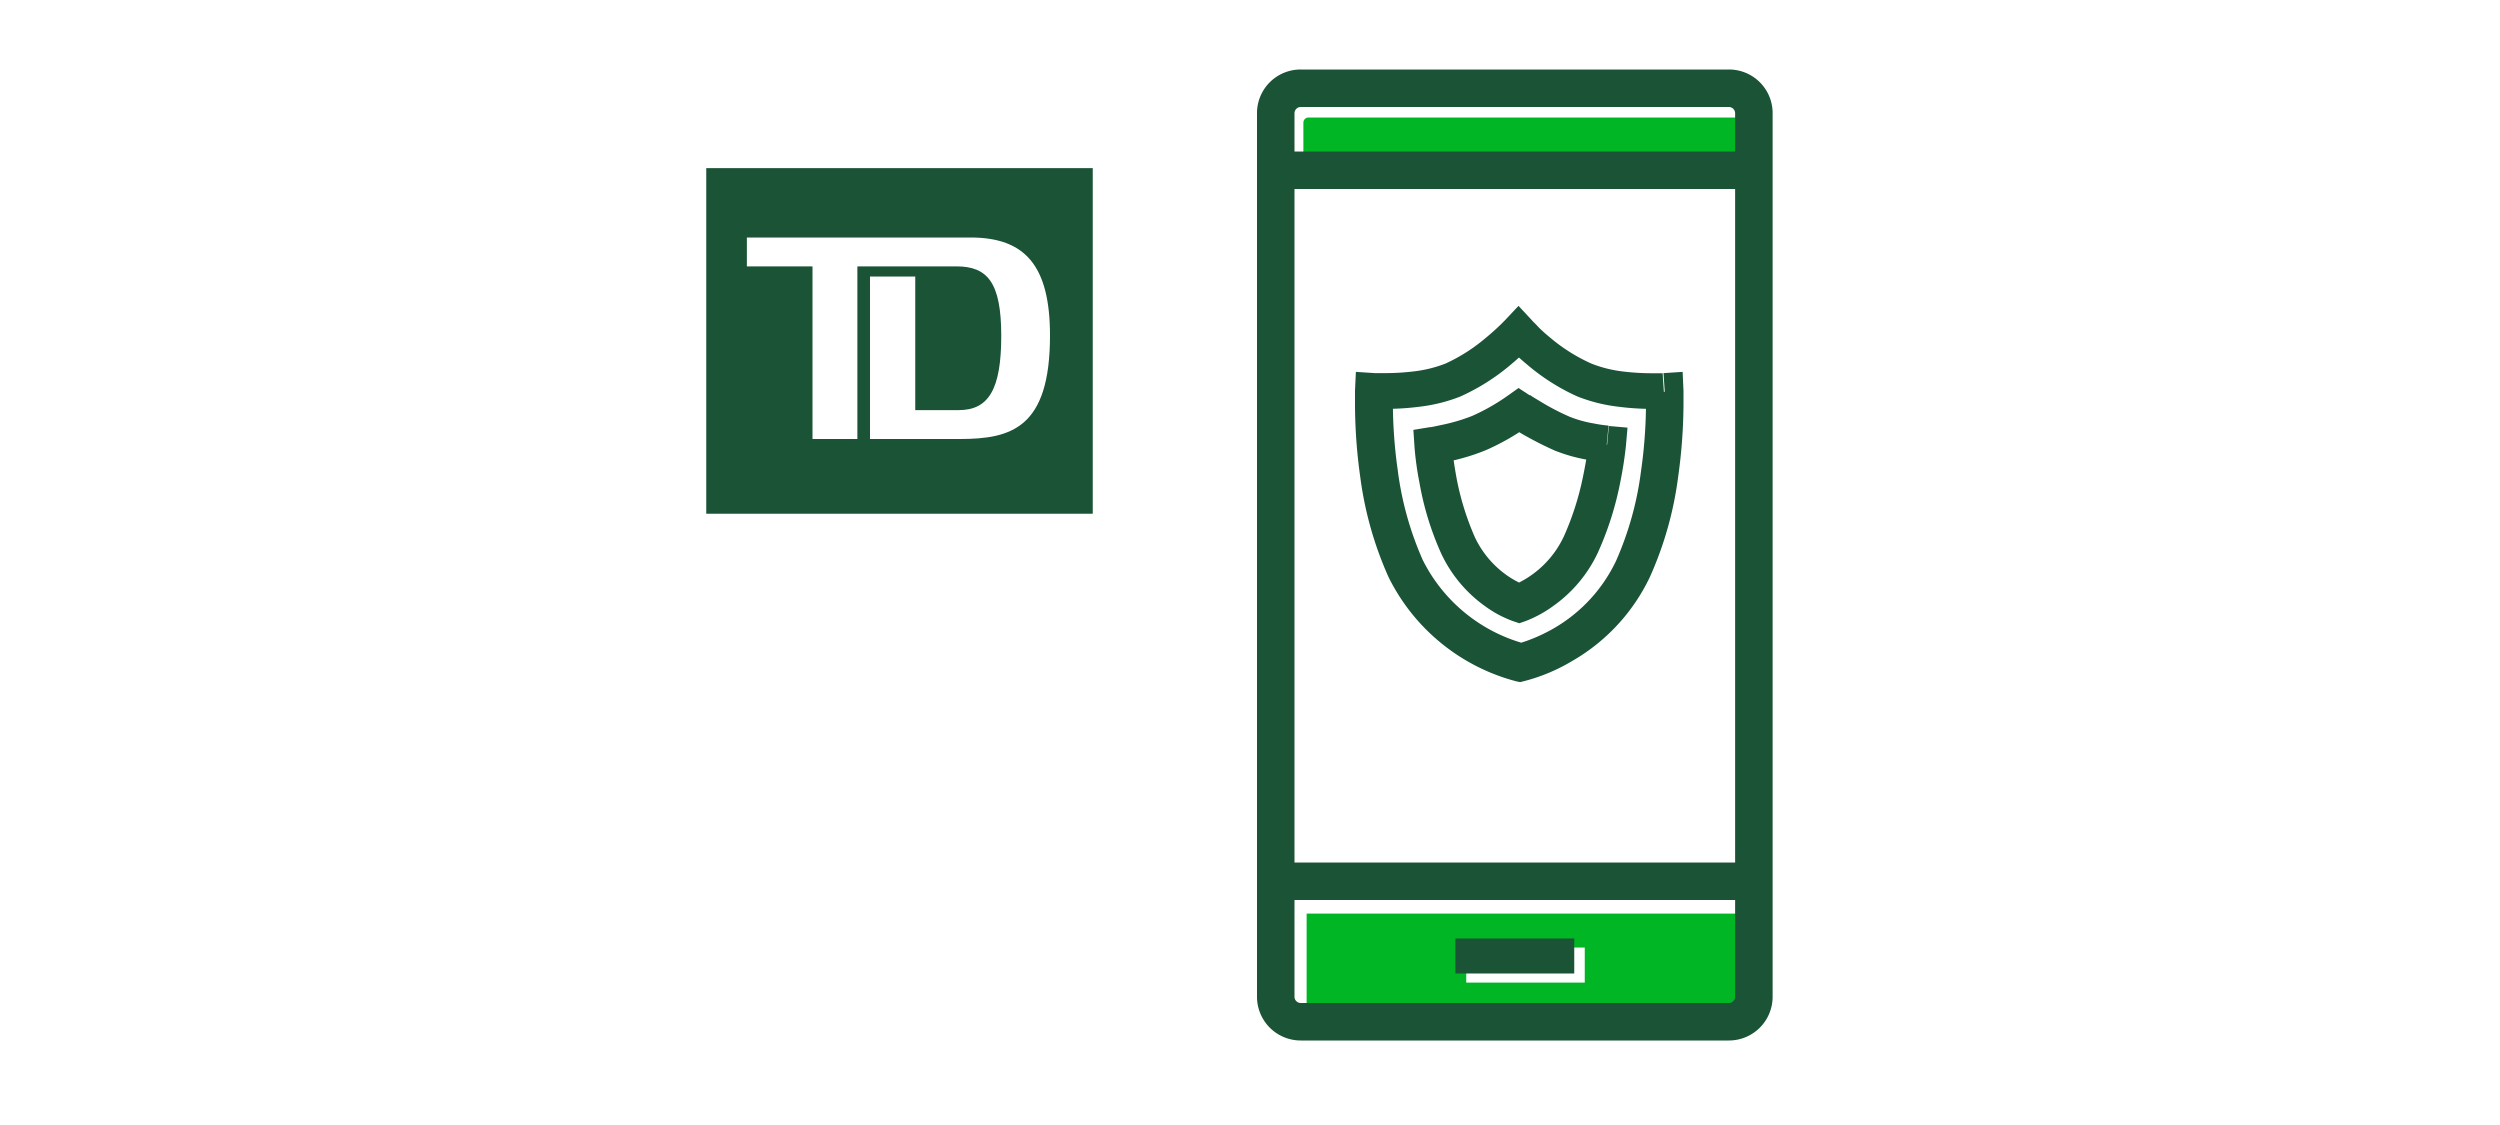
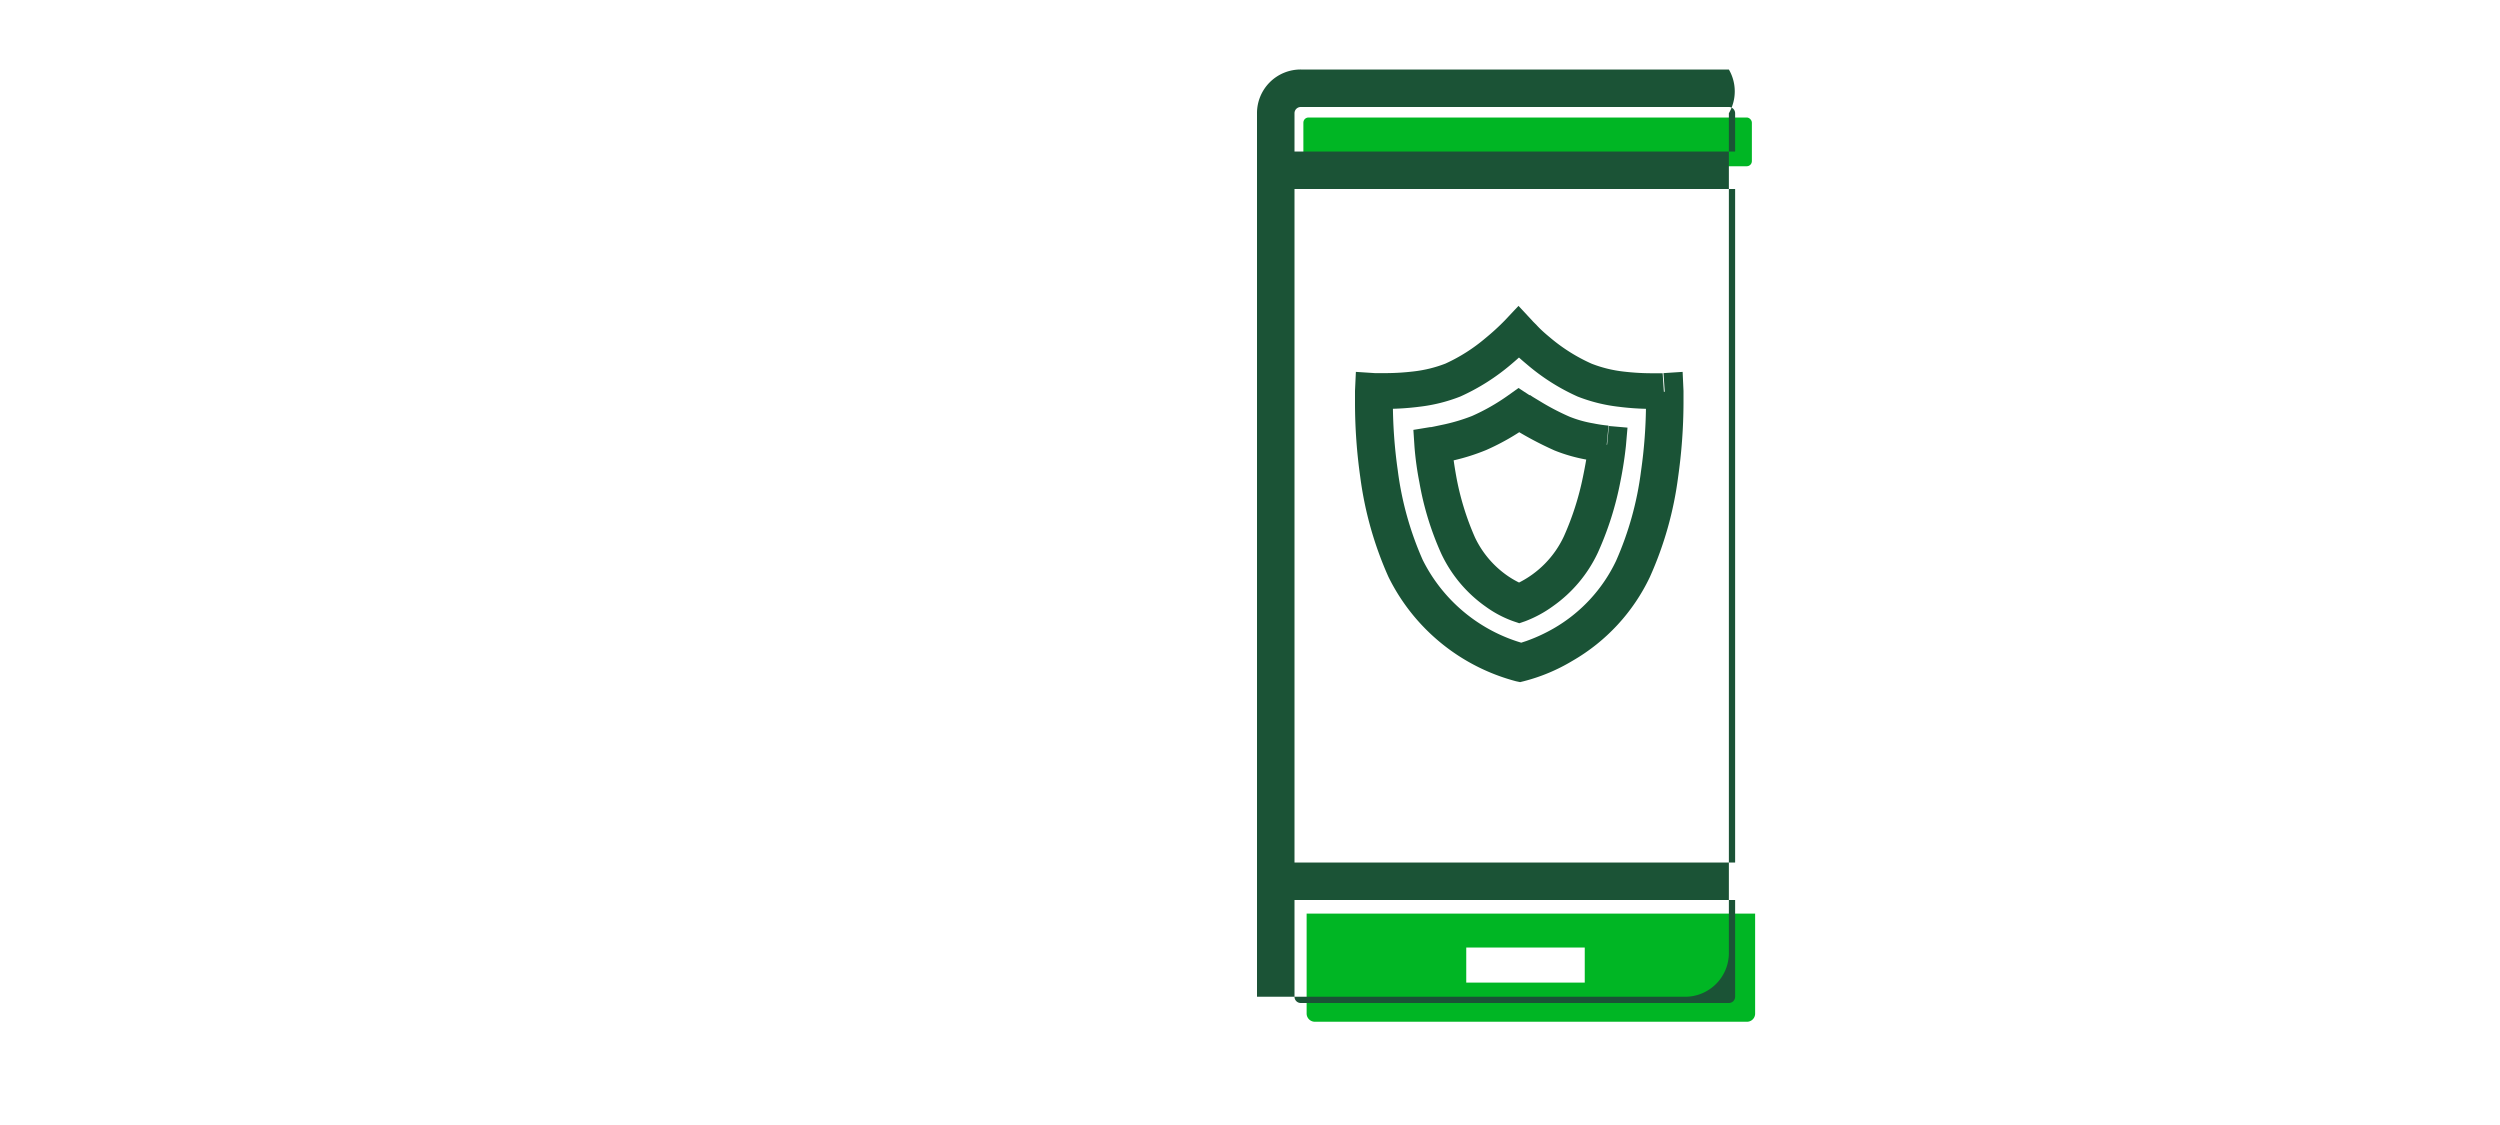
<svg xmlns="http://www.w3.org/2000/svg" viewBox="0 0 200 90">
  <defs>
    <style>.cls-1{fill:#00b624;}.cls-2{fill:#1b5336;}.cls-3{fill:#1a5336;}</style>
  </defs>
  <title>TDInsuranceApp</title>
  <g id="FLT_ART_WORKS" data-name="FLT ART WORKS">
    <path class="cls-1" d="M139.76,81.74H105.19a.66.66,0,0,1-.66-.65v-8h35.88v8A.65.65,0,0,1,139.76,81.74ZM117.3,78.61h9.48V75.8H117.3Z" />
    <rect class="cls-1" x="104.27" y="9.4" width="35.88" height="3.9" rx="0.41" ry="0.41" />
-     <path class="cls-2" d="M138.31,5.56H104.06a3.49,3.49,0,0,0-3.5,3.5V79.74a3.5,3.5,0,0,0,3.5,3.5h34.25a3.5,3.5,0,0,0,3.5-3.5V9.06A3.49,3.49,0,0,0,138.31,5.56Zm-34.25,3h34.25a.5.5,0,0,1,.5.5v3.06H103.56V9.06A.5.5,0,0,1,104.06,8.56Zm34.75,6.56V69H103.56V15.12Zm-.5,65.12H104.06a.5.5,0,0,1-.5-.5V72h35.25v7.75A.5.5,0,0,1,138.31,80.24Z" />
-     <rect class="cls-2" x="116.43" y="75.08" width="9.51" height="2.8" />
-     <path class="cls-3" d="M56.5,13.45V41.1H87.42V13.45ZM76.79,35.12H69.6v-13h3.62V32.81h3.47c2.4,0,3.41-1.66,3.41-5.94S79,21.31,76.51,21.31H68.59V35.12H65V21.31H59.75V19H77.64C82,19,84,21.24,84,26.85,84,34.22,80.93,35.12,76.79,35.12Z" />
+     <path class="cls-2" d="M138.31,5.56H104.06a3.49,3.49,0,0,0-3.5,3.5V79.74h34.25a3.5,3.5,0,0,0,3.5-3.5V9.06A3.49,3.49,0,0,0,138.31,5.56Zm-34.25,3h34.25a.5.5,0,0,1,.5.5v3.06H103.56V9.06A.5.5,0,0,1,104.06,8.56Zm34.75,6.56V69H103.56V15.12Zm-.5,65.12H104.06a.5.5,0,0,1-.5-.5V72h35.25v7.75A.5.5,0,0,1,138.31,80.24Z" />
    <path class="cls-3" d="M133.11,31.35l-.1-1.49h0c-.06,0-.37,0-.84,0a19.38,19.38,0,0,1-2.33-.14,10.17,10.17,0,0,1-2.5-.62A13.9,13.9,0,0,1,124,27c-.45-.37-.82-.71-1.08-1l-.28-.28-.07-.08h0l-1.09-1.17-1.1,1.17h0a18.7,18.7,0,0,1-1.53,1.4,13.8,13.8,0,0,1-3.22,2.05,10.25,10.25,0,0,1-2.51.62,19.38,19.38,0,0,1-2.33.14H110l-1.53-.1-.07,1.52s0,.39,0,1a42.51,42.51,0,0,0,.42,5.89,28.66,28.66,0,0,0,2.26,8,15.9,15.9,0,0,0,10.2,8.34l.33.07.32-.08a14.51,14.51,0,0,0,3.86-1.62,15.32,15.32,0,0,0,6.2-6.71,28.33,28.33,0,0,0,2.26-8,43,43,0,0,0,.43-5.89c0-.62,0-1,0-1l-.07-1.52-1.53.1.1,1.49-1.5.07v0c0,.11,0,.39,0,.82a39.08,39.08,0,0,1-.4,5.47,25.68,25.68,0,0,1-2,7.18,12.35,12.35,0,0,1-5,5.4,13.33,13.33,0,0,1-2.17,1l-.64.21-.15,0h0l0,.16,0-.16h0l0,.16,0-.16.32,1.46.32-1.46,0,.11,0-.11h0l0,.11,0-.11a12.94,12.94,0,0,1-8.14-6.69,25.68,25.68,0,0,1-2-7.18,38.72,38.72,0,0,1-.39-5.47v-.87l-1.5-.07-.1,1.5s.42,0,1,0a20.88,20.88,0,0,0,2.71-.17,13,13,0,0,0,3.29-.82,17.07,17.07,0,0,0,4.07-2.58,22.8,22.8,0,0,0,1.71-1.59l-1.09-1-1.1,1a21.92,21.92,0,0,0,1.72,1.59,16.79,16.79,0,0,0,4.06,2.58,13,13,0,0,0,3.29.82,20.88,20.88,0,0,0,2.71.17c.62,0,1,0,1,0l-.1-1.5-1.5.07Z" />
    <path class="cls-3" d="M128.54,35.54l.14-1.49h0a11.27,11.27,0,0,1-1.21-.18,9.23,9.23,0,0,1-1.92-.54h0a19.22,19.22,0,0,1-2.17-1.12l-.76-.46-.21-.14-.06,0h0l-.87-.57-.84.6h0a16.47,16.47,0,0,1-2.88,1.64h0a14.8,14.8,0,0,1-2.17.66l-.85.18-.25.05h-.08l-1.34.22.09,1.36a24.49,24.49,0,0,0,.39,2.83,23.78,23.78,0,0,0,1.75,5.71,10.79,10.79,0,0,0,3.57,4.25,8.75,8.75,0,0,0,2.2,1.16l.47.16.47-.16a9.46,9.46,0,0,0,2.22-1.2,10.88,10.88,0,0,0,3.59-4.27,25.41,25.41,0,0,0,1.81-5.7c.33-1.63.43-2.79.44-2.82l.13-1.5-1.49-.13-.14,1.49-1.49-.14v0c0,.21-.15,1.31-.45,2.75a22.72,22.72,0,0,1-1.52,4.73,7.86,7.86,0,0,1-3.7,3.75,2.7,2.7,0,0,1-.3.13l-.06,0,0,.05,0-.05h0l0,.05,0-.05.48,1.42.46-1.43-.24.76.26-.76h0l-.24.76.26-.76-.12,0a7.33,7.33,0,0,1-1.69-1A7.79,7.79,0,0,1,118,43a21.65,21.65,0,0,1-1.52-5c-.13-.73-.22-1.37-.27-1.81,0-.22,0-.39,0-.51v-.16l-1.49.1.24,1.48s.59-.1,1.37-.28A16.57,16.57,0,0,0,118.9,36h0a18.87,18.87,0,0,0,3.48-2l-.88-1.21-.83,1.25a27.65,27.65,0,0,0,3.7,2h0a13,13,0,0,0,2.67.75c.77.14,1.32.19,1.35.19l.14-1.49-1.49-.14Z" />
  </g>
</svg>